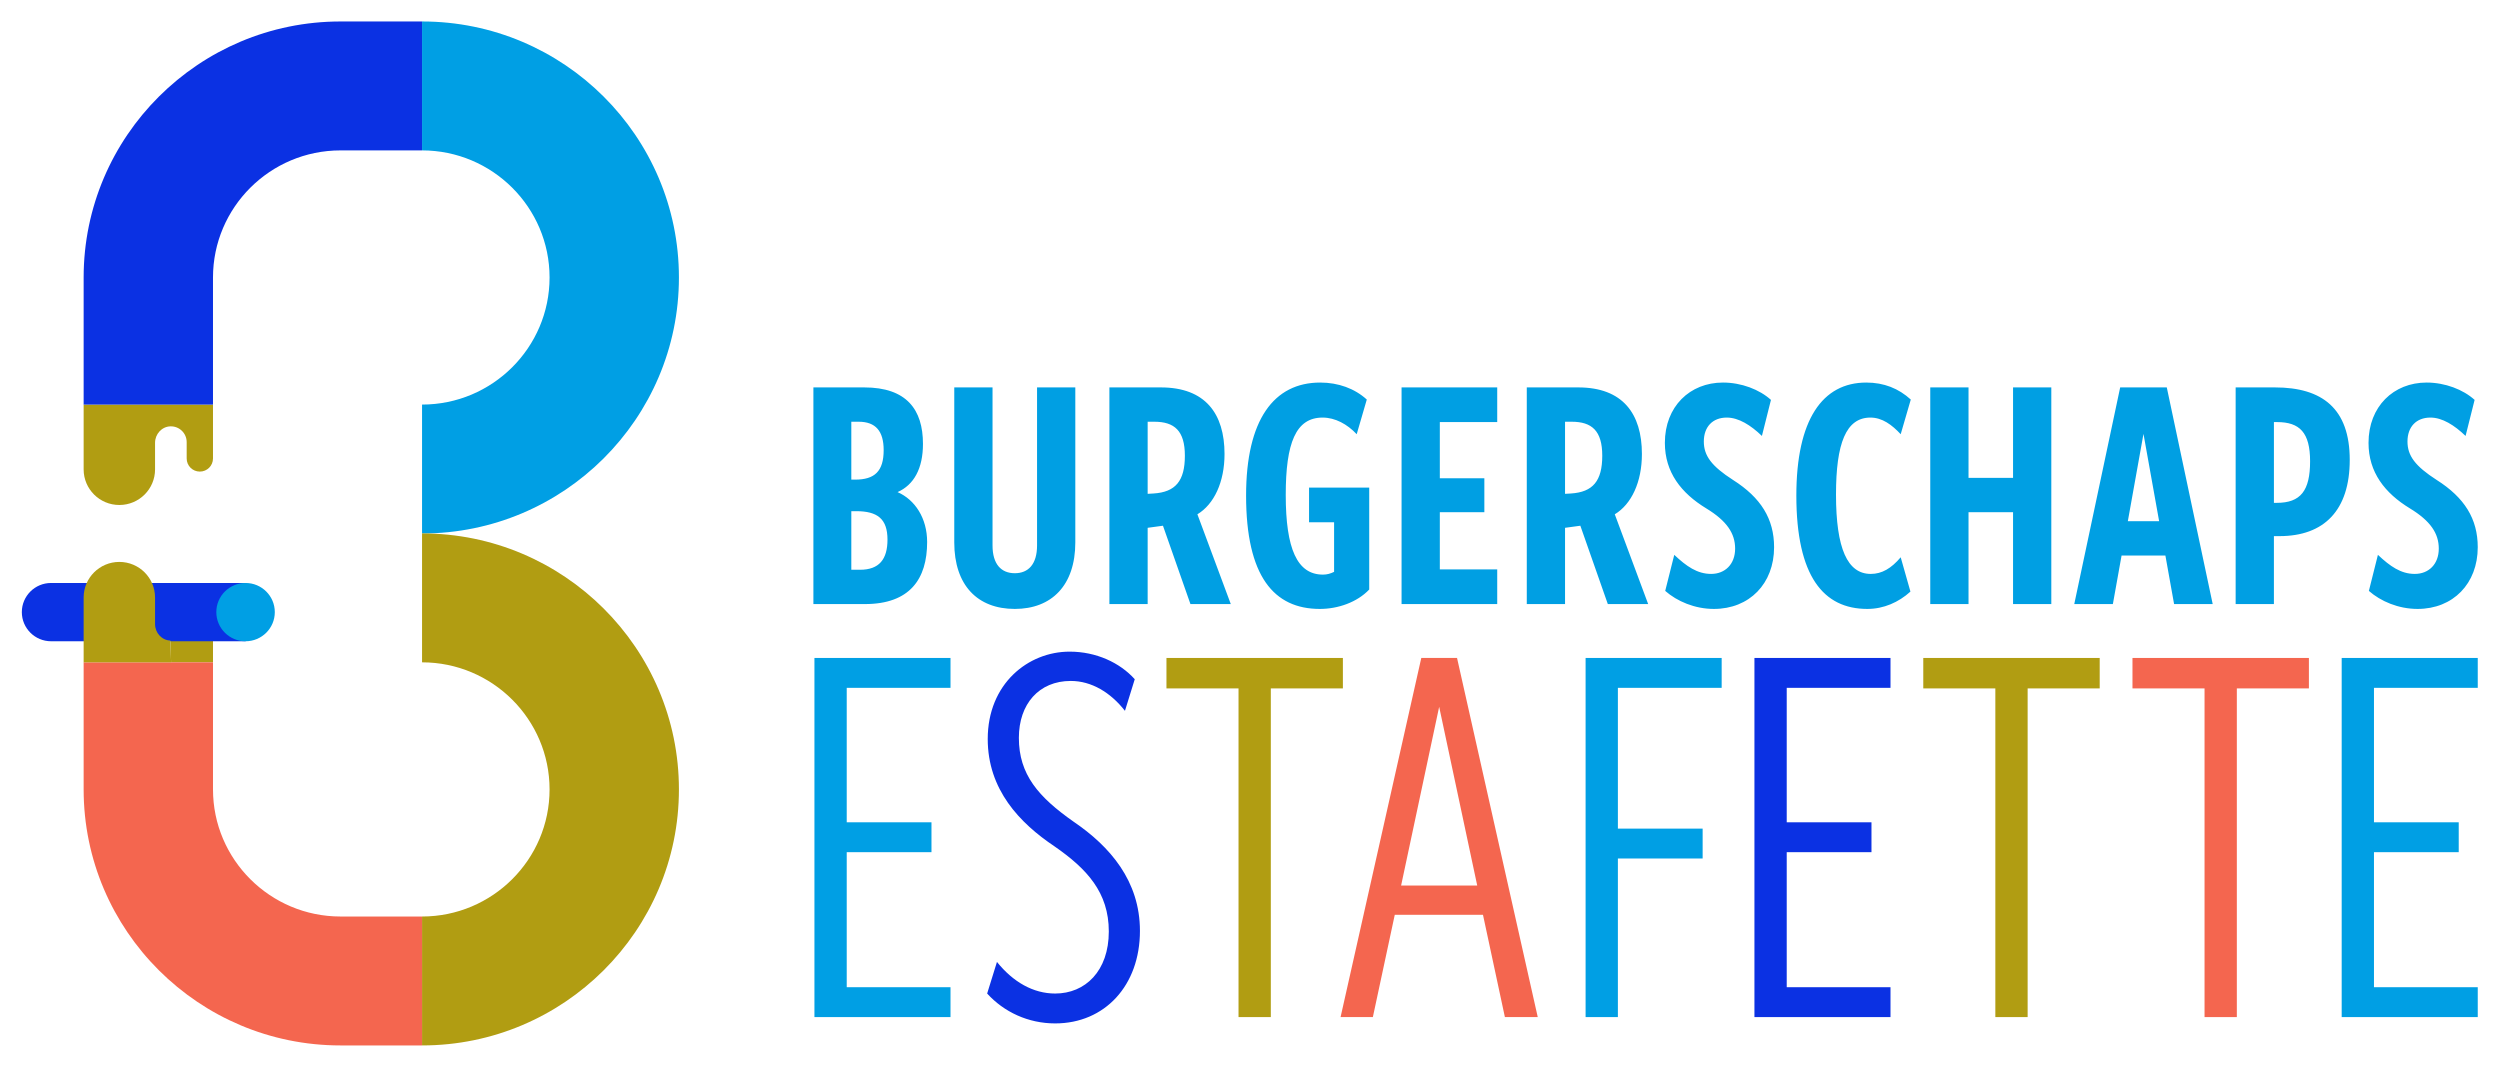
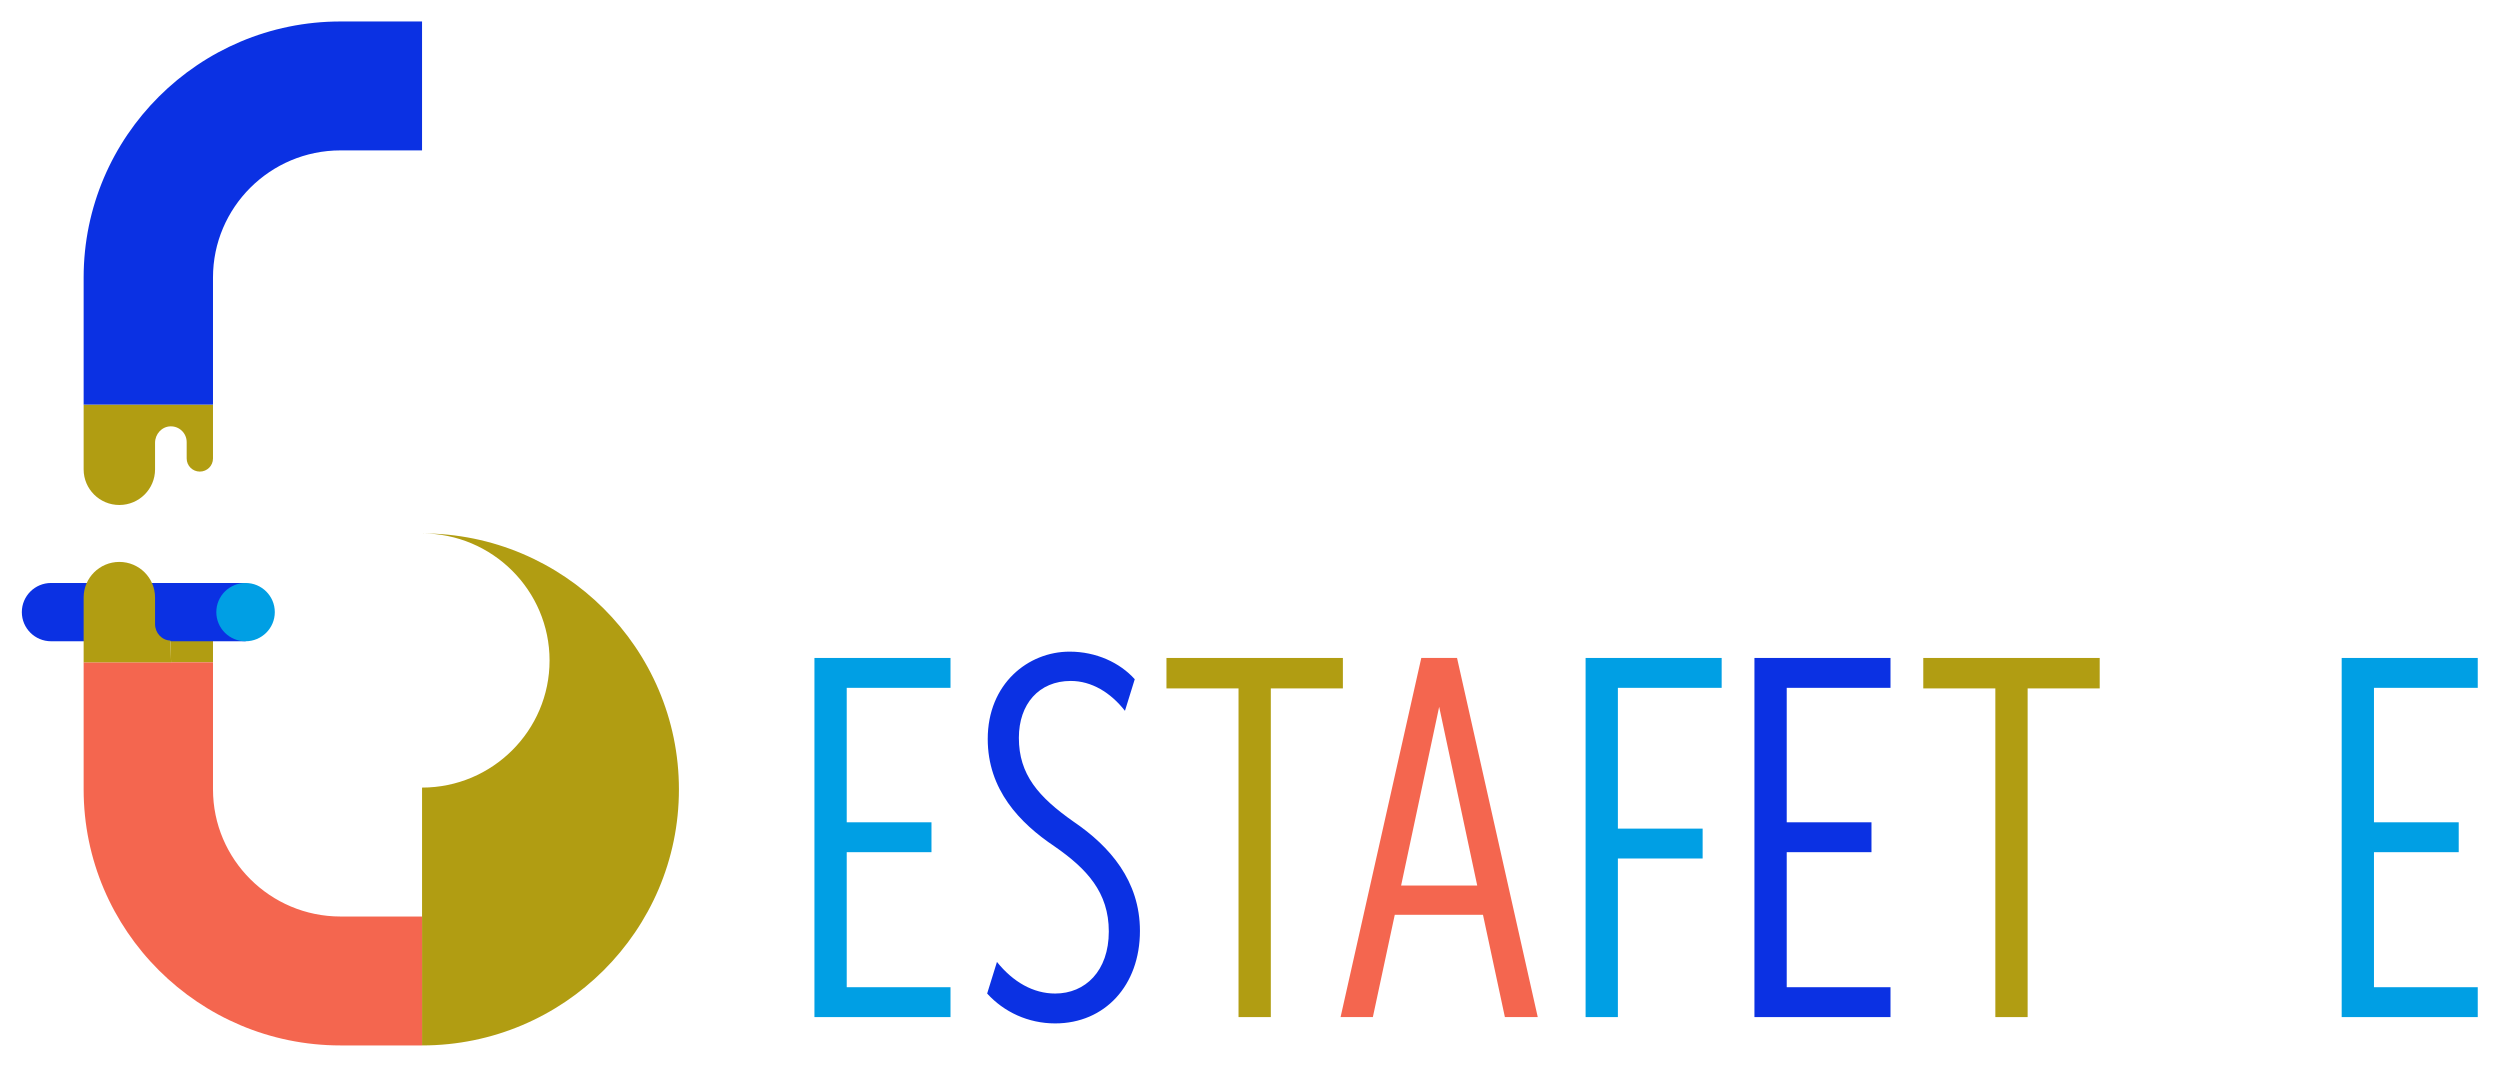
<svg xmlns="http://www.w3.org/2000/svg" xml:space="preserve" style="fill-rule:evenodd;clip-rule:evenodd;stroke-linejoin:round;stroke-miterlimit:2" viewBox="0 0 1106 473">
  <g id="bse-logo_text">
    <path d="M360.307 449.961v-158.88h60.196v13.218h-45.912v59.485h37.495v13.219h-37.495v59.739h45.912v13.219h-60.196Z" style="fill:#009fe4;fill-rule:nonzero" />
    <path d="M441.054 425.557c7.141 8.897 16.069 13.982 25.761 13.982 13.264 0 23.722-9.915 23.722-27.455 0-17.286-9.693-27.709-23.977-37.623-15.559-10.423-29.587-25.167-29.587-47.537 0-24.405 17.854-38.64 36.219-38.64 11.733 0 22.191 4.83 28.823 12.202l-4.336 13.982c-6.377-8.135-14.794-13.22-23.976-13.22-14.029 0-22.957 10.169-22.957 25.167 0 16.269 8.672 26.184 24.232 37.115 16.069 10.931 29.332 26.183 29.332 48.299 0 24.151-15.558 40.928-37.495 40.928-11.988 0-22.701-5.084-30.098-13.218l4.337-13.982Z" style="fill:#0b31e3;fill-rule:nonzero" />
    <path d="M547.925 449.961V304.553h-31.883v-13.472h78.051v13.472h-31.884v145.408h-14.284Z" style="fill:#b19d12;fill-rule:nonzero" />
    <path d="m636.686 312.689-16.834 79.057h33.668l-16.834-79.057Zm29.078 137.272-9.693-45.249h-39.026l-9.692 45.249H593.07l35.709-158.88h15.814l35.709 158.88h-14.538Z" style="fill:#f4664f;fill-rule:nonzero" />
    <path d="M701.468 449.961v-158.88h60.196v13.218h-45.912v62.281h37.495v13.219h-37.495v70.162h-14.284Z" style="fill:#009fe4;fill-rule:nonzero" />
    <path d="M776.163 449.961v-158.88h60.196v13.218h-45.912v59.485h37.495v13.219h-37.495v59.739h45.912v13.219h-60.196Z" style="fill:#0b31e3;fill-rule:nonzero" />
    <path d="M882.74 449.961V304.553h-31.883v-13.472h78.051v13.472h-31.884v145.408H882.74Z" style="fill:#b19d12;fill-rule:nonzero" />
-     <path d="M975.29 449.961V304.553h-31.883v-13.472h78.051v13.472h-31.884v145.408H975.29Z" style="fill:#f4664f;fill-rule:nonzero" />
    <path d="M1035.96 449.961v-158.88h60.196v13.218h-45.912v59.485h37.495v13.219h-37.495v59.739h45.912v13.219h-60.196Z" style="fill:#009fe4;fill-rule:nonzero" />
-     <path d="M380.467 252.06c8.464 0 12.157-4.6 12.157-13.343 0-9.203-4.463-12.575-13.85-12.575h-2.153v25.918h3.846Zm-2.154-39.874c8.618 0 12.619-3.682 12.619-13.037 0-8.436-3.54-12.576-11.08-12.576h-3.231v25.613h1.692Zm-18.466 55.057v-95.852h22.466c18.774 0 26.007 9.815 26.007 24.997 0 10.889-4.001 18.098-11.234 21.318 7.695 3.375 13.081 11.502 13.081 22.085 0 16.409-7.695 27.452-27.545 27.452h-22.775ZM458.792 171.39h16.927v68.555c0 19.016-10.463 29.445-26.776 29.445-16.464 0-26.775-10.429-26.775-29.445V171.39h16.927v69.934c0 8.281 3.847 12.269 9.848 12.269 6.002 0 9.849-3.988 9.849-12.269V171.39ZM510.339 218.32c9.694-.613 13.849-5.522 13.849-16.717 0-11.042-4.617-15.03-13.541-15.03h-2.924v31.9l2.616-.153Zm16.311 48.922-12.156-34.66-6.771.92v33.74h-16.927V171.39h22.774c19.697 0 28.161 11.656 28.161 29.447 0 12.422-4.616 22.238-12.003 26.685l14.773 39.72H526.65ZM590.203 231.049h-11.08v-15.336h26.622v45.09c-5.385 5.672-13.849 8.588-21.851 8.588-20.312 0-32.623-14.417-32.623-50.152 0-33.585 12.311-49.996 32.776-49.996 8.002 0 15.235 2.607 20.621 7.515l-4.463 15.337c-4.155-4.447-9.54-7.362-15.08-7.362-11.849 0-16.312 11.196-16.312 34.2 0 23.925 5.079 35.274 16.466 35.274 1.846 0 3.386-.46 4.924-1.227v-21.931ZM620.053 267.243v-95.852h42.318v15.336H636.98v24.845h19.697v15.03H636.98v25.305h25.391v15.336h-42.318ZM694.99 218.32c9.694-.613 13.849-5.522 13.849-16.717 0-11.042-4.617-15.03-13.541-15.03h-2.924v31.9l2.616-.153Zm16.311 48.922-12.156-34.66-6.771.92v33.74h-16.927V171.39h22.774c19.697 0 28.161 11.656 28.161 29.447 0 12.422-4.616 22.238-12.003 26.685l14.773 39.72h-17.851ZM740.692 245.465c5.386 5.062 10.157 8.435 16.312 8.435 6.155 0 10.617-4.295 10.617-11.195 0-6.749-3.693-12.27-12.771-17.791-11.08-6.748-18.313-15.95-18.313-28.985 0-16.104 11.08-26.686 25.698-26.686 8.157 0 16.158 3.068 21.237 7.669l-4.001 15.949c-4.925-4.754-10.31-8.128-15.543-8.128-6.309 0-10.156 4.141-10.156 10.583 0 6.287 3.386 10.888 12.926 17.022 12.311 7.822 18.159 17.177 18.159 29.754 0 16.102-10.926 27.298-26.623 27.298-8.462 0-16.311-3.374-21.543-7.975l4.001-15.95ZM845.176 261.722c-5.232 4.754-11.849 7.668-19.082 7.668-19.389 0-31.392-14.416-31.392-50.15 0-33.587 11.542-49.997 30.931-49.997 7.848 0 14.311 2.607 19.697 7.515l-4.463 15.337c-3.847-4.141-8.156-7.362-13.388-7.362-10.772 0-15.234 11.349-15.234 34.046 0 23.926 5.078 35.121 15.389 35.121 4.924 0 9.078-2.453 13.233-7.36l4.309 15.182ZM890.572 267.243v-40.641h-19.697v40.641h-16.927v-95.852h16.927v40.027h19.697v-40.027h16.927v95.852h-16.927ZM948.275 191.941l-6.925 38.648h13.849l-6.924-38.648Zm13.542 75.301-3.847-21.47h-19.39l-3.846 21.47h-17.081l20.312-95.851h20.62l20.312 95.851h-17.08ZM1007.21 222.461c10.617 0 14.773-5.368 14.773-18.405 0-12.728-4.617-17.328-14.619-17.328h-1.385v35.733h1.231Zm-18.159 44.782v-95.852h17.389c20.929 0 33.085 9.355 33.085 32.052 0 22.392-11.387 33.74-31.084 33.74h-2.462v30.06h-16.928ZM1051.99 245.465c5.386 5.062 10.156 8.435 16.312 8.435 6.155 0 10.617-4.295 10.617-11.195 0-6.749-3.693-12.27-12.772-17.791-11.079-6.748-18.312-15.95-18.312-28.985 0-16.104 11.08-26.686 25.698-26.686 8.157 0 16.158 3.068 21.237 7.669l-4.001 15.949c-4.925-4.754-10.31-8.128-15.543-8.128-6.309 0-10.156 4.141-10.156 10.583 0 6.287 3.386 10.888 12.926 17.022 12.311 7.822 18.159 17.177 18.159 29.754 0 16.102-10.926 27.298-26.623 27.298-8.462 0-16.311-3.374-21.543-7.975l4.001-15.95Z" style="fill:#009fe3;fill-rule:nonzero" />
  </g>
  <g id="bse-logo_drawing">
    <path d="M37.002 178.985v28.68c0 8.695 7.072 15.744 15.797 15.744 8.724 0 15.797-7.049 15.797-15.744v-11.787c0-3.817 2.951-7.146 6.78-7.26 3.961-.119 7.21 3.047 7.21 6.968v7.244c0 3.205 2.606 5.802 5.822 5.802 3.215 0 5.821-2.597 5.821-5.802v-23.845H37.002ZM75.376 283.382c3.961.119 7.21-3.047 7.21-6.968v-7.244c0-3.205 2.606-5.802 5.822-5.802 3.215 0 5.822 2.597 5.822 5.802v23.844H75.697" style="fill:#b19d12;fill-rule:nonzero" />
-     <path d="M186.714 236.02v-57.035c31.107 0 56.415-25.223 56.415-56.225 0-31.002-25.308-56.225-56.415-56.225V9.5c62.662 0 113.643 50.809 113.643 113.26 0 62.452-50.981 113.26-113.643 113.26" style="fill:#009fe4;fill-rule:nonzero" />
    <path d="M94.229 178.985H37.002v-56.224C37.002 60.309 87.981 9.5 150.643 9.5h36.07v57.035h-36.07c-31.107 0-56.414 25.223-56.414 56.226v56.224Z" style="fill:#0b31e3;fill-rule:nonzero" />
-     <path d="M186.714 235.98v57.035c31.107 0 56.415 25.223 56.415 56.225 0 31.002-25.308 56.225-56.415 56.225V462.5c62.662 0 113.643-50.809 113.643-113.26 0-62.452-50.981-113.26-113.643-113.26" style="fill:#b19d12;fill-rule:nonzero" />
+     <path d="M186.714 235.98c31.107 0 56.415 25.223 56.415 56.225 0 31.002-25.308 56.225-56.415 56.225V462.5c62.662 0 113.643-50.809 113.643-113.26 0-62.452-50.981-113.26-113.643-113.26" style="fill:#b19d12;fill-rule:nonzero" />
    <path d="M94.229 293.015H37.002v56.224c0 62.452 50.979 113.261 113.641 113.261h36.07v-57.035h-36.07c-31.107 0-56.414-25.223-56.414-56.226v-56.224Z" style="fill:#f4664f;fill-rule:nonzero" />
    <path d="M108.636 283.696h-86.04c-7.146 0-12.938-5.772-12.938-12.894 0-7.121 5.792-12.893 12.938-12.893h86.04v25.787Z" style="fill:#0b31e3;fill-rule:nonzero" />
    <path d="M121.573 270.803c0 7.121-5.792 12.894-12.938 12.894-7.145 0-12.937-5.773-12.937-12.894s5.792-12.895 12.937-12.895c7.146 0 12.938 5.774 12.938 12.895" style="fill:#009fe4;fill-rule:nonzero" />
    <path d="M75.696 293.015H37.002v-28.68c0-8.695 7.072-15.744 15.796-15.744 8.725 0 15.797 7.049 15.797 15.744v11.787c0 3.817 2.952 7.146 6.78 7.26" style="fill:#b19d12;fill-rule:nonzero" />
  </g>
</svg>